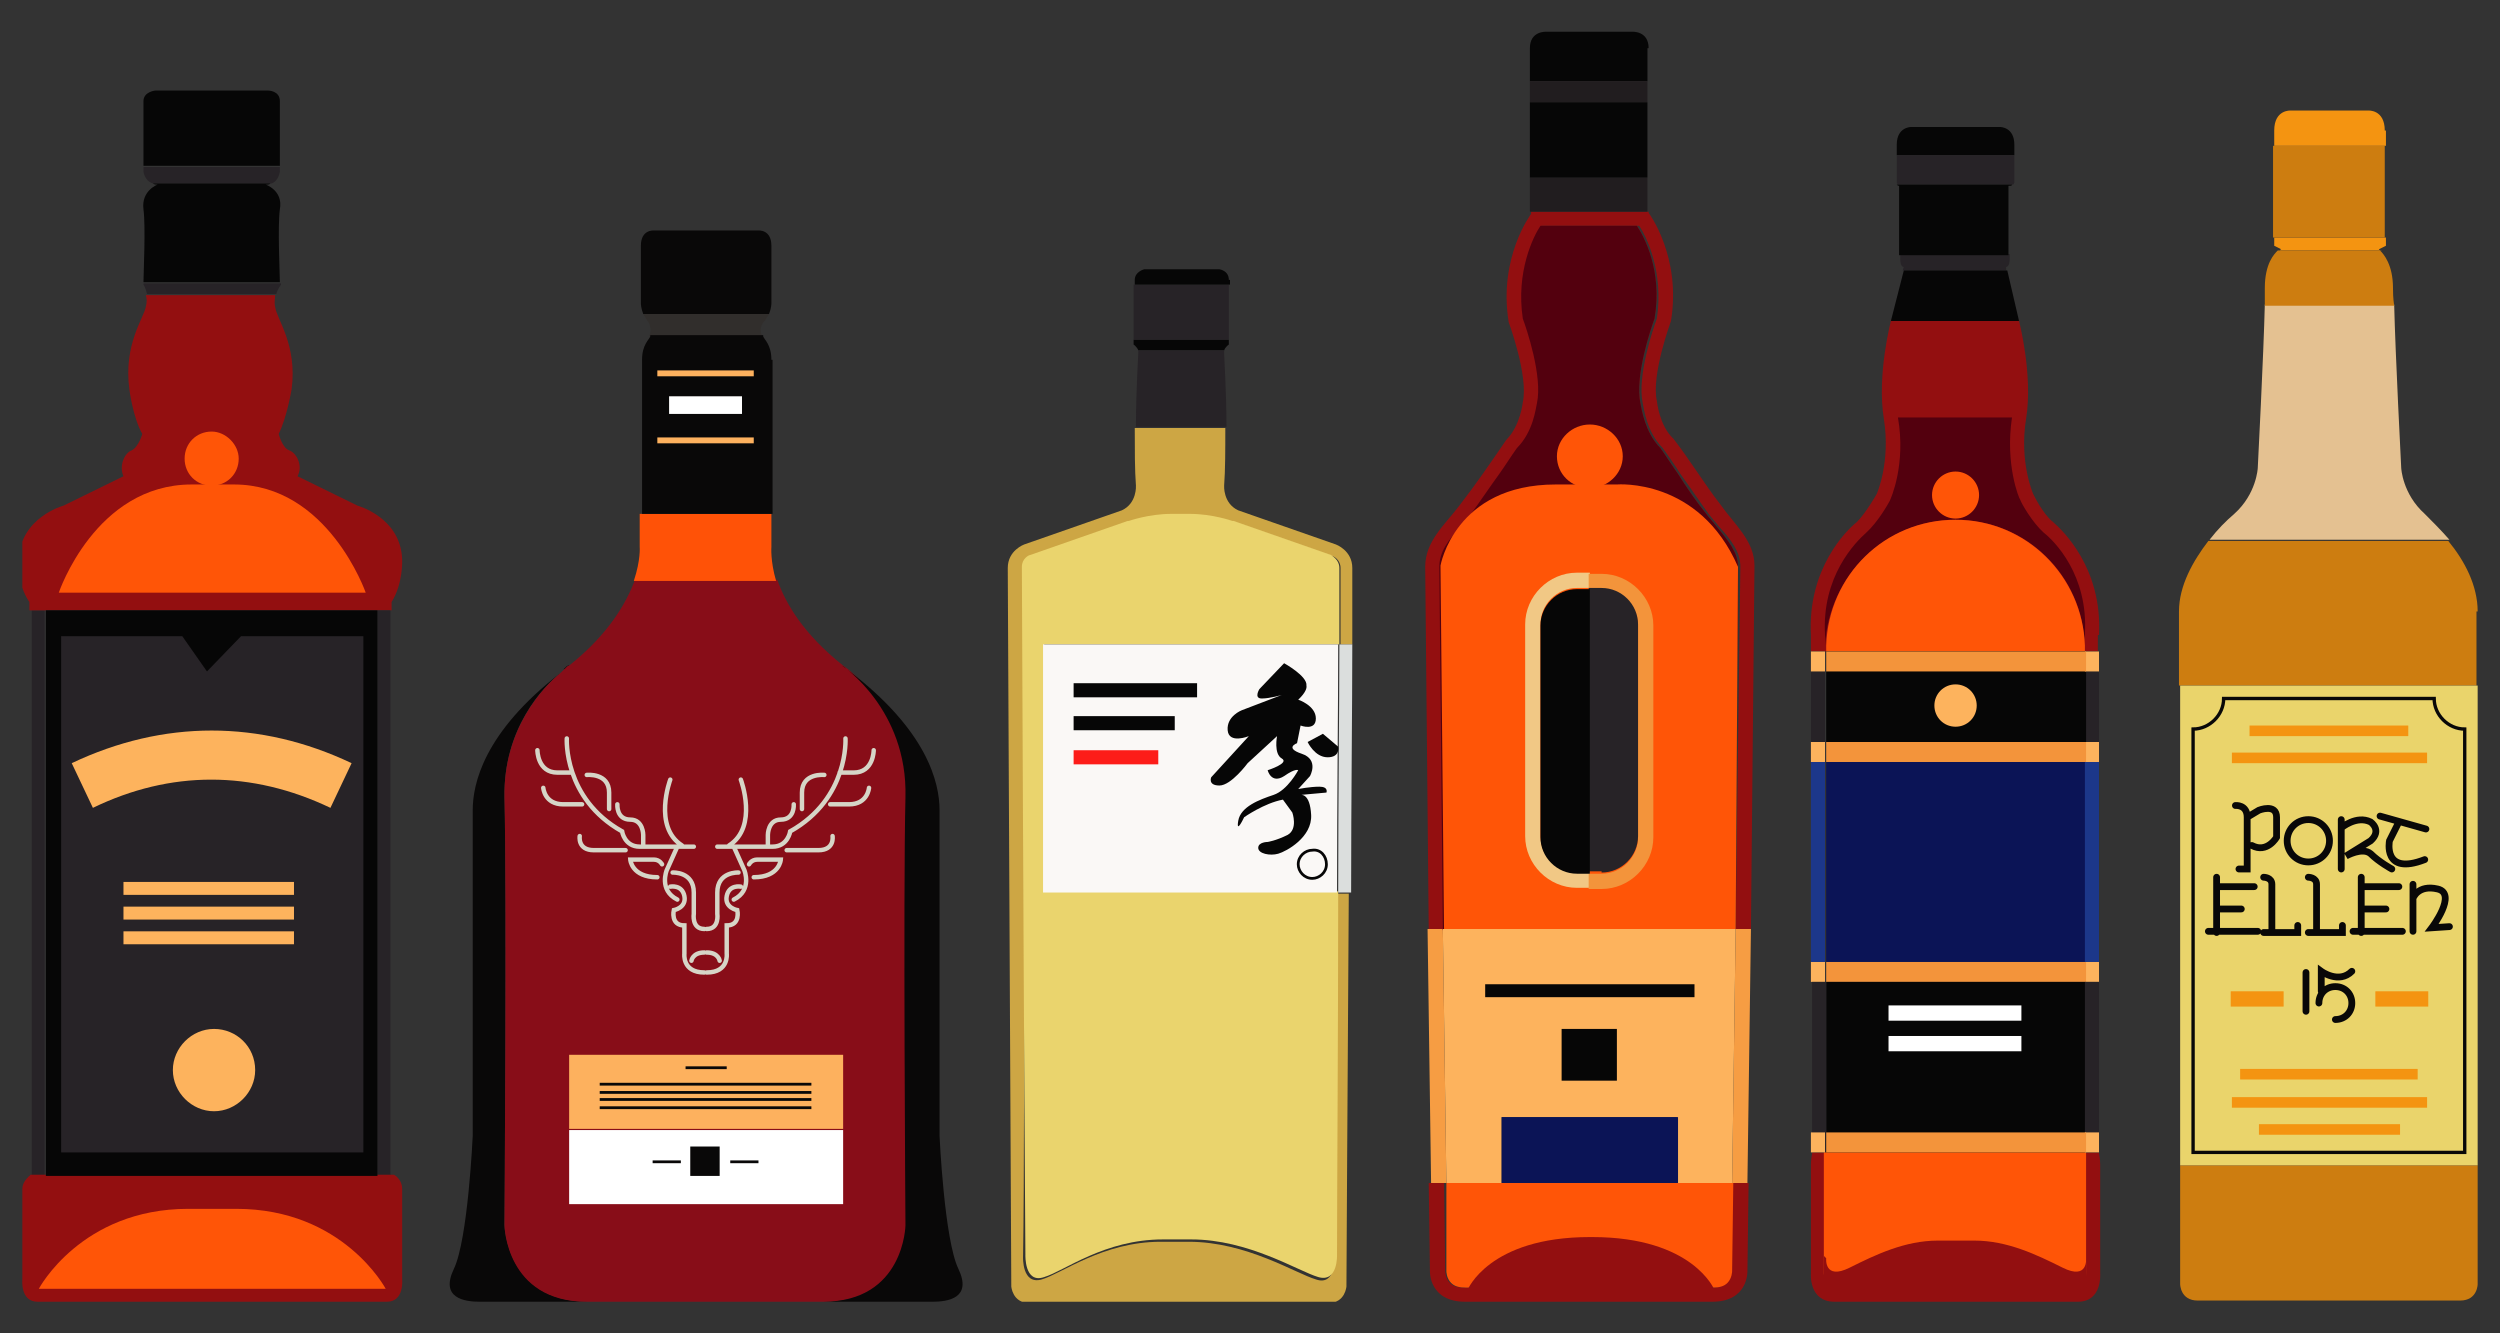
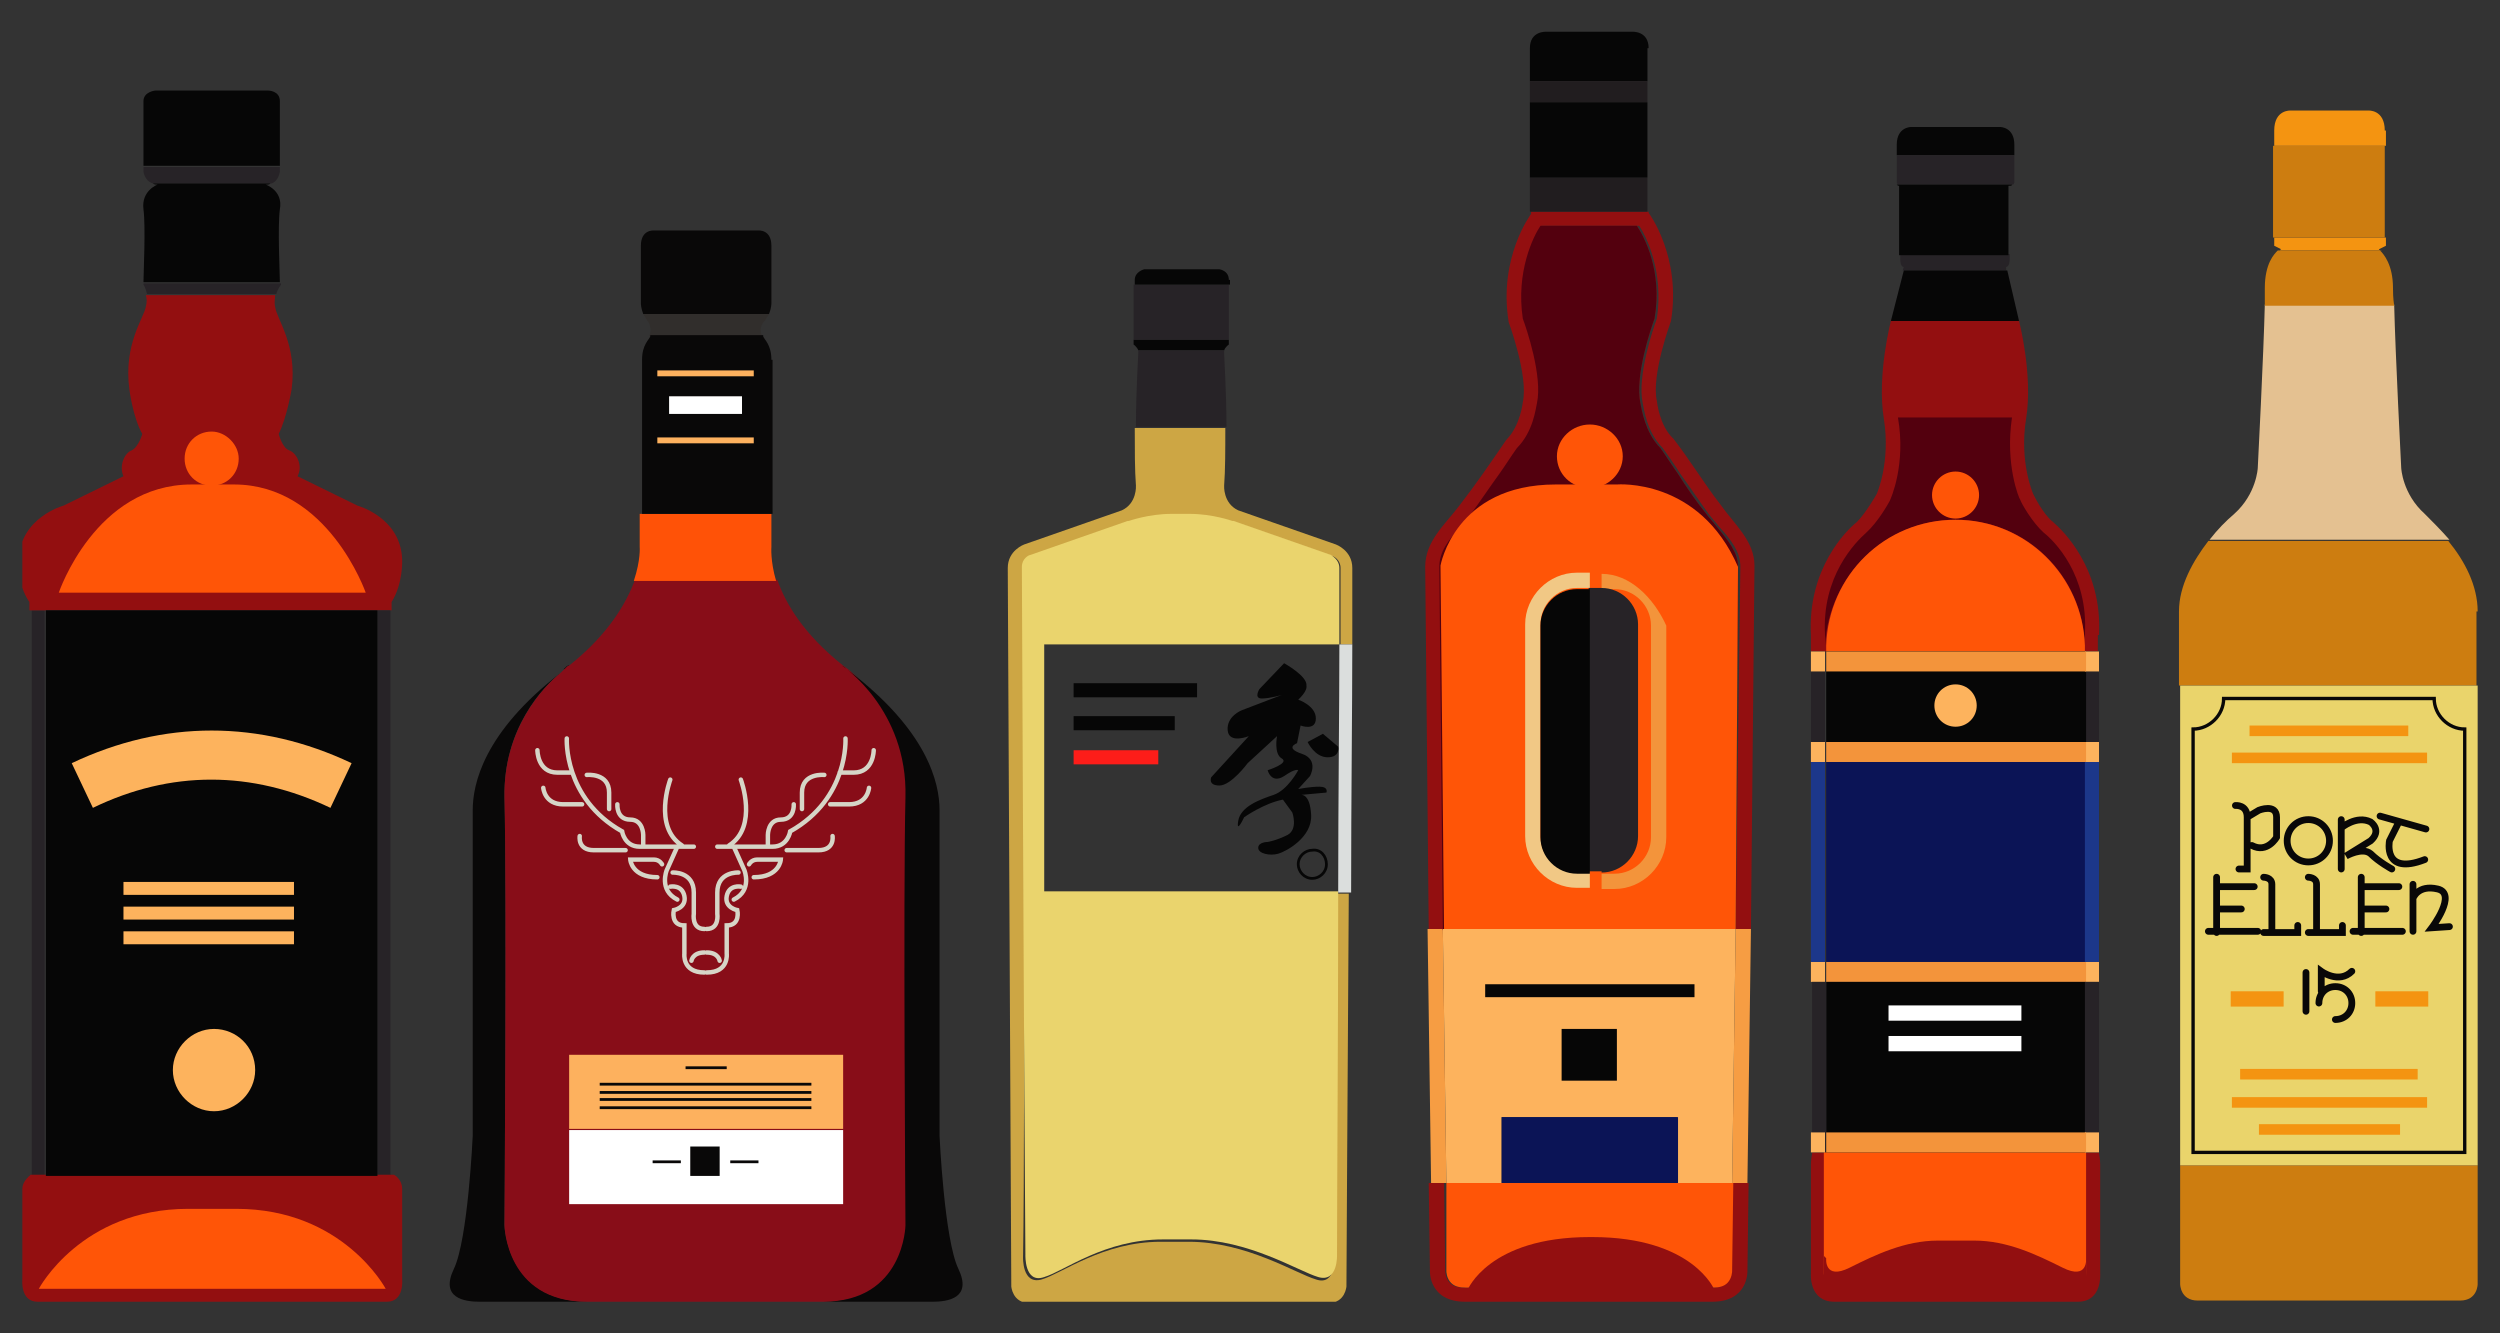
<svg xmlns="http://www.w3.org/2000/svg" xmlns:xlink="http://www.w3.org/1999/xlink" version="1.1" id="Layer_1" x="0px" y="0px" viewBox="0 0 212.6 113.4" style="enable-background:new 0 0 212.6 113.4;" xml:space="preserve">
  <rect x="0" y="0" width="212.6" height="113.4" fill="#333333" stroke="none" />
  <style type="text/css">
	.st0{clip-path:url(#SVGID_00000044180059975881373120000009500142511696128957_);fill:#060606;}
	.st1{fill:#F69D43;}
	.st2{clip-path:url(#SVGID_00000147930624881550546800000013373174693851521947_);fill:#930F10;}
	.st3{clip-path:url(#SVGID_00000013157035042208705050000013486923196790804618_);fill:#930F10;}
	.st4{clip-path:url(#SVGID_00000013157035042208705050000013486923196790804618_);fill:#53000E;}
	.st5{clip-path:url(#SVGID_00000013157035042208705050000013486923196790804618_);fill:#FF5507;}
	.st6{fill:#FDB35D;}
	.st7{fill:#0B1456;}
	.st8{fill:#060606;}
	.st9{clip-path:url(#SVGID_00000097501194964684095370000012482138017539942290_);fill:#930F10;}
	.st10{clip-path:url(#SVGID_00000097501194964684095370000012482138017539942290_);fill:#FF5507;}
	.st11{fill:#211D1F;}
	.st12{clip-path:url(#SVGID_00000165202156736105142900000000982429977023795379_);fill:#F1C885;}
	.st13{clip-path:url(#SVGID_00000165202156736105142900000000982429977023795379_);fill:#F3943B;}
	.st14{clip-path:url(#SVGID_00000165202156736105142900000000982429977023795379_);fill:#272327;}
	.st15{clip-path:url(#SVGID_00000165202156736105142900000000982429977023795379_);fill:#060606;}
	.st16{fill:#272327;}
	.st17{clip-path:url(#SVGID_00000034054294423489082900000006697897526604119424_);fill:#060606;}
	.st18{clip-path:url(#SVGID_00000034054294423489082900000006697897526604119424_);fill:#272327;}
	.st19{clip-path:url(#SVGID_00000034054294423489082900000006697897526604119424_);fill:#CDA644;}
	.st20{clip-path:url(#SVGID_00000034054294423489082900000006697897526604119424_);fill:#EAD46D;}
	.st21{clip-path:url(#SVGID_00000034054294423489082900000006697897526604119424_);fill:#DBDEDD;}
	.st22{clip-path:url(#SVGID_00000034054294423489082900000006697897526604119424_);fill:#FAF8F6;}
	.st23{fill:#FD1D19;}
	.st24{clip-path:url(#SVGID_00000162347851462526141540000005761578997869981344_);fill:#060606;}
	
		.st25{clip-path:url(#SVGID_00000162347851462526141540000005761578997869981344_);fill:none;stroke:#060606;stroke-width:0.236;stroke-miterlimit:10;}
	.st26{clip-path:url(#SVGID_00000162347851462526141540000005761578997869981344_);fill:#272327;}
	.st27{clip-path:url(#SVGID_00000162347851462526141540000005761578997869981344_);fill:#930F10;}
	.st28{clip-path:url(#SVGID_00000140729855076044600660000015657236557884694930_);fill:#FDB35D;}
	.st29{clip-path:url(#SVGID_00000116952342791900830820000009200409223623941032_);fill:#FDB35D;}
	.st30{clip-path:url(#SVGID_00000116952342791900830820000009200409223623941032_);fill:#FF5507;}
	.st31{clip-path:url(#SVGID_00000116952342791900830820000009200409223623941032_);fill:#272327;}
	.st32{clip-path:url(#SVGID_00000116952342791900830820000009200409223623941032_);fill:#930F10;}
	.st33{clip-path:url(#SVGID_00000119799195352476476610000013069866289175889599_);fill:#060606;}
	.st34{clip-path:url(#SVGID_00000119799195352476476610000013069866289175889599_);fill:#272327;}
	.st35{clip-path:url(#SVGID_00000119799195352476476610000013069866289175889599_);fill:#53000E;}
	.st36{clip-path:url(#SVGID_00000119799195352476476610000013069866289175889599_);fill:#FF5507;}
	.st37{fill:#F3943B;}
	.st38{fill:#1C378A;}
	.st39{clip-path:url(#SVGID_00000118386879609228437130000017736394629553406342_);fill:#930F10;}
	.st40{clip-path:url(#SVGID_00000118386879609228437130000017736394629553406342_);fill:#FF5507;}
	.st41{clip-path:url(#SVGID_00000118386879609228437130000017736394629553406342_);fill:#FDB35D;}
	.st42{fill:#FFFFFF;}
	.st43{clip-path:url(#SVGID_00000046339990043318934380000013624050182074994843_);fill:#090808;}
	
		.st44{clip-path:url(#SVGID_00000046339990043318934380000013624050182074994843_);fill:none;stroke:#090808;stroke-width:0.237;stroke-miterlimit:10;}
	.st45{clip-path:url(#SVGID_00000046339990043318934380000013624050182074994843_);fill:#880D18;}
	.st46{clip-path:url(#SVGID_00000046339990043318934380000013624050182074994843_);fill:#312E2C;}
	.st47{clip-path:url(#SVGID_00000046339990043318934380000013624050182074994843_);fill:#FF5207;}
	.st48{fill:#FDB15E;}
	.st49{fill:#090808;}
	.st50{fill:none;stroke:#090808;stroke-width:0.237;stroke-miterlimit:10;}
	
		.st51{clip-path:url(#SVGID_00000098905305204655754300000014989874543963983540_);fill:none;stroke:#D6D5C7;stroke-width:0.379;stroke-linecap:round;stroke-miterlimit:10;}
	.st52{clip-path:url(#SVGID_00000098905305204655754300000014989874543963983540_);fill:#F49411;}
	.st53{fill:#CD7D10;}
	.st54{clip-path:url(#SVGID_00000121982441954475981340000010183230011342197390_);fill:#F49411;}
	.st55{clip-path:url(#SVGID_00000121982441954475981340000010183230011342197390_);fill:#CD7D10;}
	.st56{fill:#EAD46B;}
	.st57{clip-path:url(#SVGID_00000161614607612599405150000005514096461000023945_);fill:#E4C191;}
	.st58{clip-path:url(#SVGID_00000161614607612599405150000005514096461000023945_);fill:#CD7D10;}
	
		.st59{clip-path:url(#SVGID_00000161614607612599405150000005514096461000023945_);fill:none;stroke:#090808;stroke-width:0.286;stroke-miterlimit:10;}
	.st60{fill:#F49411;}
	
		.st61{clip-path:url(#SVGID_00000101066156846264218310000002427568487558160043_);fill:none;stroke:#090808;stroke-width:0.578;stroke-linecap:round;stroke-miterlimit:10;}
</style>
  <g>
    <g>
      <defs>
        <rect id="SVGID_1_" x="1.9" y="2.7" width="208.9" height="108" />
      </defs>
      <clipPath id="SVGID_00000049180562618637031610000015314418620164717217_">
        <use xlink:href="#SVGID_1_" style="overflow:visible;" />
      </clipPath>
      <path style="clip-path:url(#SVGID_00000049180562618637031610000015314418620164717217_);fill:#060606;" d="M140.2,4.1    c0-1.5-1.4-1.4-1.4-1.4h-2.4h-1.3h-3.6c0,0-1.4-0.1-1.4,1.4v2.8h10V4.1z" />
    </g>
    <polygon class="st1" points="147.3,100.6 148.6,100.6 148.9,79 147.6,79  " />
    <g>
      <defs>
        <rect id="SVGID_00000092418726594750277910000006732746335630708111_" x="1.9" y="2.7" width="208.9" height="108" />
      </defs>
      <clipPath id="SVGID_00000155123694313949180570000013207182506043207601_">
        <use xlink:href="#SVGID_00000092418726594750277910000006732746335630708111_" style="overflow:visible;" />
      </clipPath>
      <path style="clip-path:url(#SVGID_00000155123694313949180570000013207182506043207601_);fill:#930F10;" d="M122.5,48.2    c0-1.2,0.8-2.2,1.8-3.4c0.3-0.4,0.6-0.7,0.9-1.1c0.9-1.1,1.7-2.3,2.4-3.4c0.5-0.7,1-1.5,1.5-2.2c1.3-1.3,1.6-3.3,1.7-3.8    c0.5-2.3-0.9-6.4-1.2-7.2c-0.7-4.1,0.9-7,1.5-7.9h8.3c0.6,0.9,2.1,3.9,1.5,7.9c-0.3,0.8-1.7,4.9-1.2,7.2c0.1,0.4,0.3,2.4,1.7,3.8    c0.5,0.7,1,1.4,1.5,2.2c0.8,1.1,1.6,2.3,2.4,3.4c0.3,0.4,0.6,0.7,0.9,1.1c1,1.1,1.8,2.1,1.8,3.4L147.6,79h1.3l0.3-30.9    c0-2.1-1.7-3.5-2.9-5.2c-1.4-1.8-2.6-3.8-4-5.6c-1.2-1.1-1.4-3.2-1.4-3.2c-0.5-2.2,1.2-6.8,1.2-6.8c0.9-5.5-1.9-9.2-1.9-9.2V18    h-10v0.2c0,0-2.8,3.7-1.9,9.2c0,0,1.7,4.6,1.2,6.8c0,0-0.2,2-1.4,3.2c-1.3,1.9-2.6,3.8-4,5.6c-1.2,1.6-2.9,3-2.9,5.2l0.3,30.9h1.3    L122.5,48.2z" />
    </g>
    <polygon class="st1" points="122.7,79 121.4,79 121.7,100.6 123,100.6  " />
    <g>
      <defs>
        <rect id="SVGID_00000026156289756226180120000005111266224611898268_" x="1.9" y="2.7" width="208.9" height="108" />
      </defs>
      <clipPath id="SVGID_00000028285065352899453110000006056994725138394771_">
        <use xlink:href="#SVGID_00000026156289756226180120000005111266224611898268_" style="overflow:visible;" />
      </clipPath>
      <path style="clip-path:url(#SVGID_00000028285065352899453110000006056994725138394771_);fill:#930F10;" d="M147.3,100.6l-0.1,7.5    c0,0,0,0.7-0.4,1c-0.3,0.3-0.7,0.4-1.3,0.4h-20.9c-0.6,0-1-0.1-1.3-0.4c-0.4-0.4-0.4-1-0.4-1l-0.1-7.5h-1.3l0.1,7.5    c0,0-0.1,2.6,3,2.6h2.1h16.8h2.1c3.1,0,3-2.6,3-2.6l0.1-7.5H147.3z" />
      <path style="clip-path:url(#SVGID_00000028285065352899453110000006056994725138394771_);fill:#930F10;" d="M147.8,48.2    c0-1.2-0.8-2.2-1.8-3.4c-0.3-0.4-0.6-0.7-0.9-1.1c-0.9-1.1-1.7-2.3-2.4-3.4c-0.5-0.7-1-1.5-1.5-2.2c-1.3-1.3-1.6-3.3-1.7-3.8    c-0.5-2.3,0.9-6.4,1.2-7.2c0.7-4.1-0.9-7-1.5-7.9H131c-0.6,0.9-2.1,3.9-1.5,7.9c0.3,0.8,1.7,4.9,1.2,7.2c-0.1,0.4-0.3,2.4-1.7,3.8    c-0.5,0.7-1,1.5-1.5,2.2c-0.8,1.1-1.6,2.3-2.4,3.4c-0.3,0.4-0.6,0.7-0.9,1.1c-1,1.1-1.8,2.1-1.8,3.4l0.3,30.9h24.8L147.8,48.2z" />
      <path style="clip-path:url(#SVGID_00000028285065352899453110000006056994725138394771_);fill:#53000E;" d="M147.8,48.2    c0-1.2-0.8-2.2-1.8-3.4c-0.3-0.4-0.6-0.7-0.9-1.1c-0.9-1.1-1.7-2.3-2.4-3.4c-0.5-0.7-1-1.5-1.5-2.2c-1.3-1.3-1.6-3.3-1.7-3.8    c-0.5-2.3,0.9-6.4,1.2-7.2c0.7-4.1-0.9-7-1.5-7.9H131c-0.6,0.9-2.1,3.9-1.5,7.9c0.3,0.8,1.7,4.9,1.2,7.2c-0.1,0.4-0.3,2.4-1.7,3.8    c-0.5,0.7-1,1.5-1.5,2.2c-0.8,1.1-1.6,2.3-2.4,3.4c-0.3,0.4-0.6,0.7-0.9,1.1c-1,1.1-1.8,2.1-1.8,3.4l0.3,30.9h24.8L147.8,48.2z" />
      <path style="clip-path:url(#SVGID_00000028285065352899453110000006056994725138394771_);fill:#FF5507;" d="M147.8,48.2L147.6,79    h-24.8l-0.3-30.9c0,0,1.2-6.9,9.8-6.9h5.2C137.5,41.2,144.5,40.6,147.8,48.2" />
      <path style="clip-path:url(#SVGID_00000028285065352899453110000006056994725138394771_);fill:#FF5507;" d="M123,108.1    c0,0,0,0.6,0.4,1c0.3,0.3,0.7,0.4,1.3,0.4h20.9c0.6,0,1-0.1,1.3-0.4c0.4-0.4,0.4-1,0.4-1l0.1-7.5H123L123,108.1z" />
    </g>
    <polygon class="st6" points="147.6,79 122.7,79 123,100.6 127.7,100.6 127.7,95 142.6,95 142.6,100.6 147.3,100.6  " />
    <rect x="127.7" y="95" class="st7" width="15" height="5.6" />
    <rect x="126.3" y="83.7" class="st8" width="17.8" height="1.1" />
    <rect x="132.8" y="87.5" class="st8" width="4.7" height="4.4" />
    <g>
      <defs>
        <rect id="SVGID_00000063632947488040663980000015822472477809974687_" x="1.9" y="2.7" width="208.9" height="108" />
      </defs>
      <clipPath id="SVGID_00000166664449503138538980000005660174619174658437_">
        <use xlink:href="#SVGID_00000063632947488040663980000015822472477809974687_" style="overflow:visible;" />
      </clipPath>
      <path style="clip-path:url(#SVGID_00000166664449503138538980000005660174619174658437_);fill:#930F10;" d="M145.8,109.7    c0,0-1.8-4.5-10.4-4.5h-0.2c-8.6,0-10.4,4.5-10.4,4.5H145.8z" />
      <path style="clip-path:url(#SVGID_00000166664449503138538980000005660174619174658437_);fill:#FF5507;" d="M138,38.8    c0,1.5-1.3,2.7-2.8,2.7c-1.6,0-2.8-1.2-2.8-2.7c0-1.5,1.3-2.7,2.8-2.7C136.7,36.1,138,37.3,138,38.8" />
    </g>
    <rect x="130.1" y="6.9" class="st11" width="10" height="1.8" />
    <rect x="130.1" y="15.1" class="st11" width="10" height="2.9" />
    <rect x="130.1" y="8.7" class="st8" width="10" height="6.4" />
    <g>
      <defs>
        <rect id="SVGID_00000037677812504284145190000009183694344890255755_" x="1.9" y="2.7" width="208.9" height="108" />
      </defs>
      <clipPath id="SVGID_00000076572820436554011750000007080491660283165092_">
        <use xlink:href="#SVGID_00000037677812504284145190000009183694344890255755_" style="overflow:visible;" />
      </clipPath>
      <path style="clip-path:url(#SVGID_00000076572820436554011750000007080491660283165092_);fill:#F1C885;" d="M134.1,74.2    c-1.7,0-3.1-1.4-3.1-3.1v-18c0-1.7,1.4-3.1,3.1-3.1h1.1v-1.3h-1.1c-2.4,0-4.4,2-4.4,4.4v18c0,2.4,2,4.4,4.4,4.4h1.1v-1.3H134.1z" />
-       <path style="clip-path:url(#SVGID_00000076572820436554011750000007080491660283165092_);fill:#F3943B;" d="M136.2,48.8h-1.1v1.3    h1.1c1.7,0,3.1,1.4,3.1,3.1v18c0,1.7-1.4,3.1-3.1,3.1h-1.1v1.3h1.1c2.4,0,4.4-2,4.4-4.4v-18C140.6,50.8,138.6,48.8,136.2,48.8" />
+       <path style="clip-path:url(#SVGID_00000076572820436554011750000007080491660283165092_);fill:#F3943B;" d="M136.2,48.8v1.3    h1.1c1.7,0,3.1,1.4,3.1,3.1v18c0,1.7-1.4,3.1-3.1,3.1h-1.1v1.3h1.1c2.4,0,4.4-2,4.4-4.4v-18C140.6,50.8,138.6,48.8,136.2,48.8" />
      <path style="clip-path:url(#SVGID_00000076572820436554011750000007080491660283165092_);fill:#272327;" d="M136.2,74.2    c1.7,0,3.1-1.4,3.1-3.1v-18c0-1.7-1.4-3.1-3.1-3.1h-1.1v24.1H136.2z" />
      <path style="clip-path:url(#SVGID_00000076572820436554011750000007080491660283165092_);fill:#060606;" d="M131,53.2v18    c0,1.7,1.4,3.1,3.1,3.1h1.1V50.1h-1.1C132.4,50.1,131,51.5,131,53.2" />
    </g>
    <rect x="96.4" y="24.2" class="st16" width="8.1" height="4.7" />
    <g>
      <defs>
        <rect id="SVGID_00000098221996094716309090000014782886569766442917_" x="1.9" y="2.7" width="208.9" height="108" />
      </defs>
      <clipPath id="SVGID_00000062913877971326997540000006280700320268585641_">
        <use xlink:href="#SVGID_00000098221996094716309090000014782886569766442917_" style="overflow:visible;" />
      </clipPath>
      <path style="clip-path:url(#SVGID_00000062913877971326997540000006280700320268585641_);fill:#060606;" d="M104.5,23.8    c0-0.8-0.8-0.9-0.8-0.9h-2.5h-1.4h-2.5c0,0-0.8,0.2-0.8,0.9v0.4h8.1V23.8z" />
      <path style="clip-path:url(#SVGID_00000062913877971326997540000006280700320268585641_);fill:#060606;" d="M104.5,29.3v-0.4h-8.1    v0.4c0,0,0.3,0.2,0.4,0.5h7.3C104.2,29.5,104.5,29.3,104.5,29.3" />
      <path style="clip-path:url(#SVGID_00000062913877971326997540000006280700320268585641_);fill:#272327;" d="M104.1,30    c0-0.1,0-0.1,0-0.2h-7.3c0,0.1,0,0.1,0,0.2c0,0.3-0.2,3.2-0.2,6.3h7.7C104.3,33.3,104.1,30.4,104.1,30" />
      <path style="clip-path:url(#SVGID_00000062913877971326997540000006280700320268585641_);fill:#CDA644;" d="M115,54.8    c0-3.8,0-6.2,0-6.5c0-1.5-1.4-2-1.4-2l-8.3-2.9c-1.3-0.6-1.2-2.1-1.2-2.1c0.1-1.3,0.1-3.1,0.1-4.9h-7.7c0,1.8,0,3.6,0.1,4.9    c0,0,0.1,1.5-1.2,2.1l-8.3,2.9c0,0-1.4,0.5-1.4,2c0,1.5,0.3,61.1,0.3,61.1s0.1,1.4,1.5,1.4h12.6h-0.5h13.4c1.4,0,1.5-1.4,1.5-1.4    s0.1-18.3,0.2-33.4h-1.1c-0.1,11.4-0.1,25.8-0.1,30.9c0,0,0.1,2.5-1.6,1.9c-1.7-0.5-5.9-3.2-10.8-3.2h-2.4    c-4.9,0-8.4,2.7-10.1,3.2c-1.7,0.5-1.6-1.9-1.6-1.9C87.2,95.7,87,49.6,87,48.3c0-0.7,0.6-1,0.7-1l8.3-2.9l0.1,0    c0,0,1.7-0.6,3.6-0.6h1.6c1.9,0,3.6,0.6,3.6,0.6l0.1,0l8.3,2.9c0.1,0,0.7,0.3,0.7,1c0,0.3,0,2.8,0,6.5H115z" />
      <path style="clip-path:url(#SVGID_00000062913877971326997540000006280700320268585641_);fill:#EAD46D;" d="M113.2,47.2l-8.3-2.9    l-0.1,0c0,0-1.7-0.6-3.6-0.6h-1.6c-1.9,0-3.6,0.6-3.6,0.6l-0.1,0l-8.3,2.9c-0.1,0-0.7,0.3-0.7,1c0,1.3,0.2,47.4,0.3,58.5    c0,0-0.1,2.5,1.6,1.9c1.7-0.5,5.1-3.2,10.1-3.2h2.4c4.9,0,9.1,2.7,10.8,3.2s1.6-1.9,1.6-1.9c0-5.1,0.1-19.5,0.1-30.9h-25V54.8    h25.1c0-3.8,0-6.2,0-6.5C113.9,47.6,113.3,47.3,113.2,47.2" />
      <path style="clip-path:url(#SVGID_00000062913877971326997540000006280700320268585641_);fill:#DBDEDD;" d="M113.9,54.8    c0,5.3-0.1,13.1-0.1,21.1h1.1c0-8,0.1-15.8,0.1-21.1H113.9z" />
-       <path style="clip-path:url(#SVGID_00000062913877971326997540000006280700320268585641_);fill:#FAF8F6;" d="M88.7,75.9h25    c0-8,0.1-15.8,0.1-21.1H88.7V75.9z" />
    </g>
    <rect x="91.3" y="58.1" class="st8" width="10.5" height="1.2" />
    <rect x="91.3" y="60.9" class="st8" width="8.6" height="1.2" />
    <rect x="91.3" y="63.8" class="st23" width="7.2" height="1.2" />
    <g>
      <defs>
        <rect id="SVGID_00000067941726482916712040000012659678949527660698_" x="1.9" y="2.7" width="208.9" height="108" />
      </defs>
      <clipPath id="SVGID_00000159457417587607614470000013719819211797889947_">
        <use xlink:href="#SVGID_00000067941726482916712040000012659678949527660698_" style="overflow:visible;" />
      </clipPath>
      <path style="clip-path:url(#SVGID_00000159457417587607614470000013719819211797889947_);fill:#060606;" d="M109.2,56.4l-2.1,2.2    c0,0-0.5,0.8,0.2,0.8c0.7,0,1.7-0.3,1.7-0.3l-3.4,1.3c0,0-1.3,0.5-1.2,1.7c0.1,1.2,1.8,0.5,1.8,0.5l-3.2,3.5c0,0-0.3,0.7,0.7,0.7    c1,0,2.4-1.9,2.4-1.9l2.5-2.3c0,0-0.3,1.5,0.4,1.9c0.7,0.4-1.2,1-1.2,1s0.3,1.2,1.4,0.5c1-0.7,1.2-0.5,1.2-0.5s-0.9,1.7-2.1,2.1    c-1.2,0.4-2.8,1-3,2.2c-0.2,1.2,0.5-0.3,0.5-0.3s1.7-1.2,3.3-1.5l0.8,1.1c0,0,0.5,1.4-0.4,1.9c-1,0.5-1.7,0.6-1.7,0.6    s-0.8,0-0.8,0.5c0,0.5,1,0.7,1.7,0.5c0.7-0.2,2.9-1.4,2.8-3.3c-0.1-1.9-0.9-1.7-0.9-1.7l2.2-0.2c0,0,0.2-0.5-0.6-0.5    c-0.8,0-1.8,0.2-1.8,0.2l1-1.1c0,0,0.8-1.4-0.7-1.9c-1.5-0.5-0.4-0.9-0.4-0.9l0.3-1.5c0,0,1.3,0.5,1.3-0.6c0-1.1-1.5-1.6-1.5-1.6    s0.8-0.7,0.7-1.2C111.2,57.5,109.2,56.4,109.2,56.4" />
      <path style="clip-path:url(#SVGID_00000159457417587607614470000013719819211797889947_);fill:#060606;" d="M111.2,63.1    c0,0,0.6,1.3,1.7,1.3c1.1,0,0.9-0.9,0.9-0.9l-1.3-1.1L111.2,63.1z" />
      <path style="clip-path:url(#SVGID_00000159457417587607614470000013719819211797889947_);fill:none;stroke:#060606;stroke-width:0.236;stroke-miterlimit:10;" d="    M112.8,73.5c0,0.7-0.6,1.2-1.2,1.2c-0.7,0-1.2-0.6-1.2-1.2c0-0.7,0.6-1.2,1.2-1.2C112.3,72.2,112.8,72.8,112.8,73.5z" />
      <path style="clip-path:url(#SVGID_00000159457417587607614470000013719819211797889947_);fill:#272327;" d="M23.8,14.6v-0.4H12.2    v0.4c0,0,0.1,0.8,0.8,1h10.1C23.7,15.4,23.8,14.6,23.8,14.6" />
      <path style="clip-path:url(#SVGID_00000159457417587607614470000013719819211797889947_);fill:#060606;" d="M23.8,8.6    c0-0.9-1-0.9-1-0.9h-3h-3.6h-3c0,0-1,0.1-1,0.9v5.5h11.6V8.6z" />
      <path style="clip-path:url(#SVGID_00000159457417587607614470000013719819211797889947_);fill:#060606;" d="M23.8,17.8    c0.3-1.6-1.2-2.1-1.2-2.1c0.2,0,0.3,0,0.4-0.1H13c0.1,0.1,0.3,0.1,0.4,0.1c0,0-1.4,0.5-1.2,2.1c0.2,1.5,0,5.5,0,6.2h11.6    C23.8,23.3,23.6,19.3,23.8,17.8" />
      <path style="clip-path:url(#SVGID_00000159457417587607614470000013719819211797889947_);fill:#272327;" d="M23.9,24.2    c0,0,0-0.1,0-0.1H12.2c0,0.1,0,0.1,0,0.1s0.2,0.3,0.3,0.8h11C23.6,24.6,23.9,24.2,23.9,24.2" />
      <path style="clip-path:url(#SVGID_00000159457417587607614470000013719819211797889947_);fill:#272327;" d="M3.9,51.9H2.7v48    c0,0-0.1,0-0.2,0.1h1.3V51.9z" />
      <path style="clip-path:url(#SVGID_00000159457417587607614470000013719819211797889947_);fill:#930F10;" d="M32.1,51.9h1.2v-0.7    c1-1.6,0.9-3.6,0.9-3.6c-0.1-3.6-3.8-4.6-3.8-4.6l-5.1-2.5c0.5-0.9-0.1-2-0.7-2.2c-0.6-0.2-0.9-1.4-0.9-1.4    c0.7-1.4,1.1-3.8,1.1-3.8c0.5-3.8-1.3-6-1.4-7c-0.1-0.4,0-0.7,0-1h-11c0.1,0.3,0.1,0.6,0,1c-0.2,1-1.9,3.2-1.4,7    c0,0,0.3,2.4,1.1,3.8c0,0-0.3,1.1-0.9,1.4c-0.6,0.2-1.1,1.3-0.7,2.2l-5.1,2.5c0,0-3.7,1-3.8,4.6c0,0-0.2,2,0.9,3.6v0.7h1.2H32.1z" />
      <path style="clip-path:url(#SVGID_00000159457417587607614470000013719819211797889947_);fill:#272327;" d="M33.3,51.9h-1.2v48.1    h1.3c-0.1-0.1-0.2-0.1-0.2-0.1V51.9z" />
      <path style="clip-path:url(#SVGID_00000159457417587607614470000013719819211797889947_);fill:#930F10;" d="M3.9,99.9H2.6    c-0.2,0.2-0.7,0.6-0.7,1.2v7.7c0,0-0.2,1.9,1.3,1.9h9.5h10.7h9.5c1.5,0,1.3-1.9,1.3-1.9v-7.7c0-0.7-0.5-1.1-0.7-1.2h-1.3H3.9z" />
    </g>
    <rect x="3.9" y="51.9" class="st8" width="28.2" height="48.1" />
-     <polygon class="st16" points="20.5,54.1 20.5,54.1 17.6,57.1 15.5,54.1 5.2,54.1 5.2,98 30.9,98 30.9,54.1  " />
    <g>
      <defs>
        <rect id="SVGID_00000156567196359307563650000010244866171575096963_" x="1.9" y="2.7" width="208.9" height="108" />
      </defs>
      <clipPath id="SVGID_00000076584959694802906550000005465558788257771694_">
        <use xlink:href="#SVGID_00000156567196359307563650000010244866171575096963_" style="overflow:visible;" />
      </clipPath>
      <path style="clip-path:url(#SVGID_00000076584959694802906550000005465558788257771694_);fill:#FDB35D;" d="M28.1,68.7    c-6.7-3.2-13.6-3.2-20.2,0c-0.6-1.3-1.2-2.5-1.8-3.8c7.8-3.7,16-3.7,23.8,0C29.3,66.2,28.7,67.4,28.1,68.7" />
    </g>
    <rect x="10.5" y="75" class="st6" width="14.5" height="1.1" />
    <rect x="10.5" y="77.1" class="st6" width="14.5" height="1.1" />
    <rect x="10.5" y="79.2" class="st6" width="14.5" height="1.1" />
    <g>
      <defs>
        <rect id="SVGID_00000150803637518650197650000015554667141757814668_" x="1.9" y="2.7" width="208.9" height="108" />
      </defs>
      <clipPath id="SVGID_00000169518494924076398330000003388389491781296279_">
        <use xlink:href="#SVGID_00000150803637518650197650000015554667141757814668_" style="overflow:visible;" />
      </clipPath>
      <path style="clip-path:url(#SVGID_00000169518494924076398330000003388389491781296279_);fill:#FDB35D;" d="M21.7,91    c0,1.9-1.6,3.5-3.5,3.5c-1.9,0-3.5-1.6-3.5-3.5c0-1.9,1.6-3.5,3.5-3.5C20.1,87.5,21.7,89,21.7,91" />
      <path style="clip-path:url(#SVGID_00000169518494924076398330000003388389491781296279_);fill:#FF5507;" d="M32.8,109.6    c0,0-3.6-6.8-12.7-6.8H16c-9.1,0-12.7,6.8-12.7,6.8H32.8z" />
      <path style="clip-path:url(#SVGID_00000169518494924076398330000003388389491781296279_);fill:#FF5507;" d="M31.1,50.4    c0,0-3.2-9.2-11.2-9.2h-3.6C8.1,41.2,5,50.4,5,50.4H31.1z" />
      <path style="clip-path:url(#SVGID_00000169518494924076398330000003388389491781296279_);fill:#FF5507;" d="M20.3,39    c0,1.3-1,2.3-2.3,2.3c-1.3,0-2.3-1-2.3-2.3c0-1.3,1-2.3,2.3-2.3C19.2,36.7,20.3,37.8,20.3,39" />
      <path style="clip-path:url(#SVGID_00000169518494924076398330000003388389491781296279_);fill:#272327;" d="M170.6,22.7    c0.3,0,0.3-0.6,0.3-0.6v-0.5h-9.3v0.5c0,0,0,0.6,0.3,0.6l-0.1,0.3h8.8L170.6,22.7z" />
      <path style="clip-path:url(#SVGID_00000169518494924076398330000003388389491781296279_);fill:#930F10;" d="M178.6,108.3v-0.9V99    c0-0.4-0.1-0.9-0.1-0.9V98h-24.4v0.1c0,0-0.1,0.5-0.1,0.9v8.4v0.9c0,0-0.2,2.4,2,2.4h1.7H175h1.7    C178.8,110.7,178.6,108.3,178.6,108.3" />
      <path style="clip-path:url(#SVGID_00000169518494924076398330000003388389491781296279_);fill:#FF5507;" d="M155.9,109.5    c-0.4,0-0.5-0.1-0.5-0.2c-0.2-0.2-0.3-0.8-0.3-1l0-10.4h22.3v10.3c0,0.3,0,0.8-0.3,1c0,0-0.1,0.2-0.5,0.2H155.9z" />
      <path style="clip-path:url(#SVGID_00000169518494924076398330000003388389491781296279_);fill:#930F10;" d="M178.5,54    c0.3-5.7-3.1-8.9-3.9-9.6c-0.9-0.7-1.7-2.4-1.7-2.4s-1.2-2.7-0.6-6.4c0.6-3.7-0.6-8.3-0.6-8.3l0-0.1h-10.9l0,0.1    c0,0-1.2,4.6-0.6,8.3c0.6,3.7-0.6,6.4-0.6,6.4s-0.9,1.6-1.7,2.4c-0.9,0.7-4.2,4-3.9,9.6v1.4h24.4V54z" />
    </g>
    <polygon class="st8" points="170.7,23 161.9,23 160.8,27.3 171.7,27.3  " />
    <g>
      <defs>
        <rect id="SVGID_00000049926234305247176940000015056076912031457159_" x="1.9" y="2.7" width="208.9" height="108" />
      </defs>
      <clipPath id="SVGID_00000147909563852636806060000010968282045899040950_">
        <use xlink:href="#SVGID_00000049926234305247176940000015056076912031457159_" style="overflow:visible;" />
      </clipPath>
      <path style="clip-path:url(#SVGID_00000147909563852636806060000010968282045899040950_);fill:#060606;" d="M171.3,12.3    c0-1.5-1.2-1.5-1.2-1.5h-3.4h-0.8h-3.4c0,0-1.2,0-1.2,1.5v0.9h10V12.3z" />
      <path style="clip-path:url(#SVGID_00000147909563852636806060000010968282045899040950_);fill:#272327;" d="M171.3,15.5v-2.3h-10    v2.3c0,0,0,0.1,0.1,0.2h9.8C171.3,15.6,171.3,15.5,171.3,15.5" />
      <path style="clip-path:url(#SVGID_00000147909563852636806060000010968282045899040950_);fill:#060606;" d="M170.9,15.8    c0.1,0,0.2,0,0.2-0.1h-9.8c0.1,0.1,0.1,0.1,0.2,0.1v5.9h9.3V15.8z" />
      <path style="clip-path:url(#SVGID_00000147909563852636806060000010968282045899040950_);fill:#53000E;" d="M166.3,44.2    c6,0,10.8,4.7,11,10.7l0-1c0.3-5-2.6-7.9-3.5-8.6c-1-0.9-1.9-2.5-2-2.8c-0.1-0.1-1.3-3-0.7-7h-9.7c0.7,4-0.6,6.9-0.7,7.1    c-0.1,0.2-1,1.8-2,2.7c-0.9,0.8-3.8,3.7-3.5,8.7v0.9C155.5,49,160.3,44.2,166.3,44.2" />
      <path style="clip-path:url(#SVGID_00000147909563852636806060000010968282045899040950_);fill:#FF5507;" d="M177.3,55.4v-0.5    c-0.2-5.9-5-10.7-11-10.7c-6,0-10.8,4.7-11,10.7v0.5H177.3z" />
    </g>
    <rect x="177.3" y="81.8" class="st6" width="1.2" height="1.7" />
    <rect x="155.3" y="81.8" class="st37" width="22.1" height="1.7" />
    <rect x="154" y="81.8" class="st6" width="1.2" height="1.7" />
    <rect x="155.3" y="83.5" class="st8" width="22.1" height="14.5" />
    <rect x="154.1" y="83.5" class="st16" width="1.2" height="14.5" />
    <rect x="177.3" y="83.5" class="st16" width="1.2" height="14.5" />
    <rect x="177.3" y="55.4" class="st16" width="1.2" height="7.7" />
    <rect x="155.3" y="55.4" class="st8" width="22.1" height="7.7" />
    <rect x="154" y="55.4" class="st16" width="1.2" height="7.7" />
    <rect x="154" y="63.1" class="st6" width="1.2" height="1.7" />
    <rect x="177.3" y="63.1" class="st6" width="1.2" height="1.7" />
    <rect x="155.3" y="63.1" class="st37" width="22.1" height="1.7" />
    <rect x="154" y="55.4" class="st6" width="1.2" height="1.7" />
    <rect x="177.3" y="55.4" class="st6" width="1.2" height="1.7" />
    <rect x="155.3" y="55.4" class="st37" width="22.1" height="1.7" />
    <rect x="154" y="96.3" class="st6" width="1.2" height="1.7" />
    <rect x="177.3" y="96.3" class="st6" width="1.2" height="1.7" />
    <rect x="155.3" y="96.3" class="st37" width="22.1" height="1.7" />
    <rect x="155.3" y="64.8" class="st7" width="22.1" height="17" />
    <rect x="177.3" y="64.8" class="st38" width="1.2" height="17" />
    <rect x="154" y="64.8" class="st38" width="1.2" height="17" />
    <g>
      <defs>
        <rect id="SVGID_00000127726833130673484360000005945440467434891426_" x="1.9" y="2.7" width="208.9" height="108" />
      </defs>
      <clipPath id="SVGID_00000007425373296222645700000013511683136792877977_">
        <use xlink:href="#SVGID_00000127726833130673484360000005945440467434891426_" style="overflow:visible;" />
      </clipPath>
      <path style="clip-path:url(#SVGID_00000007425373296222645700000013511683136792877977_);fill:#930F10;" d="M155.1,106.8v3.2h22.3    l0-3c0,0,0.2,1.9-2,0.8c-2.2-1.1-4.7-2.3-7.5-2.3h-3.1c-2.8,0-5.3,1.2-7.5,2.3c-2.2,1.1-2-0.8-2-0.8" />
      <path style="clip-path:url(#SVGID_00000007425373296222645700000013511683136792877977_);fill:#FF5507;" d="M168.3,42.1    c0,1.1-0.9,2-2,2s-2-0.9-2-2c0-1.1,0.9-2,2-2S168.3,41,168.3,42.1" />
      <path style="clip-path:url(#SVGID_00000007425373296222645700000013511683136792877977_);fill:#FDB35D;" d="M168.1,60    c0,1-0.8,1.8-1.8,1.8s-1.8-0.8-1.8-1.8c0-1,0.8-1.8,1.8-1.8S168.1,59,168.1,60" />
    </g>
    <rect x="160.6" y="85.5" class="st42" width="11.3" height="1.3" />
    <rect x="160.6" y="88.1" class="st42" width="11.3" height="1.3" />
    <g>
      <defs>
        <rect id="SVGID_00000032630751934243068630000004270479163301696936_" x="1.9" y="2.7" width="208.9" height="108" />
      </defs>
      <clipPath id="SVGID_00000111898716263237368330000008071042561028753036_">
        <use xlink:href="#SVGID_00000032630751934243068630000004270479163301696936_" style="overflow:visible;" />
      </clipPath>
      <path style="clip-path:url(#SVGID_00000111898716263237368330000008071042561028753036_);fill:#090808;" d="M42.9,104.2    c0,0,0.2-28.2,0-36.4c-0.1-5.9,3.3-9.4,4.8-10.6c-6.6,5.1-7.5,9.5-7.5,11.7v27.7c0,0-0.4,8.8-1.6,11.3c-1.2,2.5,0.9,2.8,2.2,2.8    H50C43.1,110.7,42.9,104.2,42.9,104.2" />
      <path style="clip-path:url(#SVGID_00000111898716263237368330000008071042561028753036_);fill:none;stroke:#090808;stroke-width:0.237;stroke-miterlimit:10;" d="    M48.4,56.7c-0.1,0-0.1,0.1-0.2,0.1C48.3,56.7,48.4,56.7,48.4,56.7L48.4,56.7z" />
      <path style="clip-path:url(#SVGID_00000111898716263237368330000008071042561028753036_);fill:#880D18;" d="M77.1,104.2    c0,0-0.2-28.2,0-36.4c0.2-7.5-5.4-11.2-5.4-11.2v0c-3.4-2.7-4.9-5.3-5.6-7.3H54c-0.7,1.9-2.2,4.6-5.6,7.3v0c0,0-0.1,0-0.2,0.1    c-0.1,0.1-0.1,0.1-0.2,0.2c-0.1,0.1-0.2,0.2-0.3,0.3c-1.5,1.2-4.9,4.8-4.8,10.6c0.2,8.2,0,36.4,0,36.4s0.1,6.5,7,6.5h1.6h17h1.6    C76.9,110.7,77.1,104.2,77.1,104.2" />
      <path style="clip-path:url(#SVGID_00000111898716263237368330000008071042561028753036_);fill:#090808;" d="M81.5,107.9    c-1.2-2.5-1.6-11.3-1.6-11.3V68.9c0-2.3-1-6.8-7.9-12c-0.1-0.1-0.2-0.2-0.4-0.3v0c0,0,5.6,3.7,5.4,11.2c-0.2,8.2,0,36.4,0,36.4    s-0.1,6.5-7,6.5h9.3C80.6,110.7,82.7,110.4,81.5,107.9" />
      <path style="clip-path:url(#SVGID_00000111898716263237368330000008071042561028753036_);fill:#312E2C;" d="M65.1,27.2    c0.1-0.2,0.2-0.3,0.3-0.5H54.7c0.1,0.2,0.2,0.3,0.3,0.5c0.5,0.6,0.3,1.2,0.2,1.4h9.6C64.7,28.3,64.5,27.8,65.1,27.2" />
      <path style="clip-path:url(#SVGID_00000111898716263237368330000008071042561028753036_);fill:#090808;" d="M65.6,25.8v-4.9    c0-1.4-1.1-1.3-1.1-1.3h-1.7h-5.5h-1.7c0,0-1.1-0.1-1.1,1.3v4.9c0,0,0,0.4,0.2,0.9h10.7C65.6,26.2,65.6,25.8,65.6,25.8" />
      <path style="clip-path:url(#SVGID_00000111898716263237368330000008071042561028753036_);fill:#FF5207;" d="M65.6,46.5v-2.8H54.4    v2.8c0,0,0.1,1.1-0.5,2.9h12.1C65.5,47.7,65.6,46.5,65.6,46.5" />
      <path style="clip-path:url(#SVGID_00000111898716263237368330000008071042561028753036_);fill:#090808;" d="M65.6,30.6    c0-1.3-0.6-1.7-0.7-2c0,0,0,0,0-0.1h-9.6c0,0,0,0,0,0.1c-0.1,0.3-0.7,0.7-0.7,2v13.1h11.1V30.6z" />
    </g>
    <rect x="48.4" y="89.7" class="st48" width="23.3" height="6.3" />
    <rect x="48.4" y="96.1" class="st42" width="23.3" height="6.3" />
    <rect x="58.7" y="97.5" class="st49" width="2.5" height="2.5" />
    <path class="st50" d="M58.3,90.8h3.5 M69,94.2H51 M51,93.5h18 M51,92.9h18 M51,92.2h18 M62.1,98.8h2.4 M55.5,98.8h2.4" />
    <rect x="56.9" y="33.7" class="st42" width="6.2" height="1.5" />
    <rect x="55.9" y="31.5" class="st48" width="8.2" height="0.5" />
    <rect x="55.9" y="37.2" class="st48" width="8.2" height="0.5" />
    <g>
      <defs>
        <rect id="SVGID_00000088112488062819864270000000980116064957349814_" x="1.9" y="2.7" width="208.9" height="108" />
      </defs>
      <clipPath id="SVGID_00000146497776996590792150000003041337288272095387_">
        <use xlink:href="#SVGID_00000088112488062819864270000000980116064957349814_" style="overflow:visible;" />
      </clipPath>
      <path style="clip-path:url(#SVGID_00000146497776996590792150000003041337288272095387_);fill:none;stroke:#D6D5C7;stroke-width:0.379;stroke-linecap:round;stroke-miterlimit:10;" d="    M63,66.3c0,0,1.5,4-1,5.6 M70.8,71.1c0,0,0.2,1.2-1.2,1.2h-2.7 M67.5,68.4c0,0,0.1,1.3-1.1,1.3c-1.1,0-1.1,1.3-1.1,1.3v1     M70.1,65.9c0,0-1.9-0.2-1.9,1.5v1.4 M73.9,67c0,0-0.1,1.4-1.7,1.4h-1.6 M74.3,63.8c0,0,0,1.9-1.7,1.9h-1.2 M63.7,73.5    c0,0,0.2-0.4,0.7-0.4h2c0,0-0.1,1.5-2.3,1.5 M61.2,81.7c0,0-0.1-0.7-1.1-0.7 M62.8,74.2c0,0-1.8-0.1-1.8,1.7v1.8    c0,0,0.2,1.3-0.9,1.3 M63,75.4c0,0-1-0.2-1.2,0.8c-0.2,1,0.9,1.2,0.9,1.2s0.3,1.3-0.9,1.3v2.4c0,0,0.2,1.6-1.7,1.6 M62.4,72l0.9,2    c0,0,0.7,1.7-0.9,2.5 M71.9,62.8c0,0,0.3,5.1-4.7,7.9c0,0-0.2,1.3-1.5,1.3H61 M57,66.3c0,0-1.5,4,1,5.6 M49.3,71.1    c0,0-0.2,1.2,1.2,1.2h2.7 M52.5,68.4c0,0-0.1,1.3,1.1,1.3c1.1,0,1.1,1.3,1.1,1.3v1 M49.9,65.9c0,0,1.9-0.2,1.9,1.5v1.4 M46.2,67    c0,0,0.1,1.4,1.7,1.4h1.6 M45.7,63.8c0,0,0,1.9,1.7,1.9h1.2 M56.3,73.5c0,0-0.2-0.4-0.7-0.4h-2c0,0,0.1,1.5,2.3,1.5 M58.8,81.7    c0,0,0.1-0.7,1.1-0.7 M57.2,74.2c0,0,1.8-0.1,1.8,1.7v1.8c0,0-0.2,1.3,0.9,1.3 M57,75.4c0,0,1-0.2,1.2,0.8c0.2,1-0.9,1.2-0.9,1.2    s-0.3,1.3,0.9,1.3v2.4c0,0-0.2,1.6,1.7,1.6 M57.6,72l-0.9,2c0,0-0.7,1.7,0.9,2.5 M48.2,62.8c0,0-0.3,5.1,4.7,7.9    c0,0,0.2,1.3,1.5,1.3h4.6" />
      <path style="clip-path:url(#SVGID_00000146497776996590792150000003041337288272095387_);fill:#F49411;" d="M202.3,21.2l0.6-0.3    v-0.7h-9.5v0.7l0.6,0.3c0,0-0.1,0-0.1,0.1h8.7C202.3,21.3,202.3,21.2,202.3,21.2" />
    </g>
    <rect x="193.3" y="12.4" class="st53" width="9.5" height="7.8" />
    <g>
      <defs>
        <rect id="SVGID_00000029731834947434562570000007423335853946322839_" x="1.9" y="2.7" width="208.9" height="108" />
      </defs>
      <clipPath id="SVGID_00000011715274944998835560000005424799201168403587_">
        <use xlink:href="#SVGID_00000029731834947434562570000007423335853946322839_" style="overflow:visible;" />
      </clipPath>
      <path style="clip-path:url(#SVGID_00000011715274944998835560000005424799201168403587_);fill:#F49411;" d="M202.8,11.1    c0-1.8-1.4-1.7-1.4-1.7h-2.2H197h-2.2c0,0-1.4-0.1-1.4,1.7v1.3h9.5V11.1z" />
      <path style="clip-path:url(#SVGID_00000011715274944998835560000005424799201168403587_);fill:#CD7D10;" d="M185.4,109.2    c0,0,0,1.4,1.5,1.4h22.3c1.5,0,1.5-1.4,1.5-1.4V99.1h-25.3V109.2z" />
      <path style="clip-path:url(#SVGID_00000011715274944998835560000005424799201168403587_);fill:#CD7D10;" d="M210.7,52    c0-2.2-1.1-4.3-2.5-6h-20.4c-1.3,1.7-2.5,3.8-2.5,6v6.3h25.3V52z" />
    </g>
    <rect x="185.4" y="58.3" class="st56" width="25.3" height="40.8" />
    <g>
      <defs>
        <rect id="SVGID_00000094579526807489783520000008329290010334486953_" x="1.9" y="2.7" width="208.9" height="108" />
      </defs>
      <clipPath id="SVGID_00000072972113415624852370000004505743930517733563_">
        <use xlink:href="#SVGID_00000094579526807489783520000008329290010334486953_" style="overflow:visible;" />
      </clipPath>
      <path style="clip-path:url(#SVGID_00000072972113415624852370000004505743930517733563_);fill:#E4C191;" d="M206.2,43.7    c-1.9-1.7-2-3.9-2-3.9s-0.5-9.7-0.6-13.9h-11c-0.1,4.2-0.6,13.9-0.6,13.9s-0.1,2.2-2,3.9c-0.7,0.6-1.4,1.3-2.1,2.2h20.4    C207.6,45.1,206.8,44.3,206.2,43.7" />
      <path style="clip-path:url(#SVGID_00000072972113415624852370000004505743930517733563_);fill:#CD7D10;" d="M203.5,24.5    c0-2-0.8-2.9-1.1-3.2h-8.7c-0.3,0.3-1.1,1.1-1.1,3.2c0,0.3,0,0.8,0,1.5h11C203.5,25.3,203.5,24.8,203.5,24.5" />
      <path style="clip-path:url(#SVGID_00000072972113415624852370000004505743930517733563_);fill:none;stroke:#090808;stroke-width:0.286;stroke-miterlimit:10;" d="    M207,59.4h-17.9c0,1.4-1.2,2.6-2.6,2.6v36h23.1V62c0,0,0,0,0,0C208.2,62,207,60.8,207,59.4z" />
    </g>
    <rect x="191.3" y="61.7" class="st60" width="13.5" height="0.9" />
    <rect x="189.8" y="64" class="st60" width="16.6" height="0.9" />
    <rect x="190.5" y="90.9" class="st60" width="15.1" height="0.9" />
    <rect x="189.8" y="93.3" class="st60" width="16.6" height="0.9" />
    <rect x="192.1" y="95.6" class="st60" width="12" height="0.9" />
    <g>
      <defs>
        <rect id="SVGID_00000047779061932585230380000018433317584587025548_" x="1.9" y="2.7" width="208.9" height="108" />
      </defs>
      <clipPath id="SVGID_00000055667314334355210100000000765978597482368643_">
        <use xlink:href="#SVGID_00000047779061932585230380000018433317584587025548_" style="overflow:visible;" />
      </clipPath>
      <path style="clip-path:url(#SVGID_00000055667314334355210100000000765978597482368643_);fill:none;stroke:#090808;stroke-width:0.578;stroke-linecap:round;stroke-miterlimit:10;" d="    M197.2,85.3c0-0.8,0.6-1.4,1.4-1.4s1.4,0.6,1.4,1.4c0,0.8-0.6,1.4-1.4,1.4 M197.4,84.3v-1.7c0,0,1.5,1.1,2.6,0 M196.1,82.7V86     M205.2,76.4c0,0,0.4-1.2,2.1-0.8c1.7,0.4-0.5,3.3-0.5,3.3l1.5-0.1 M205.2,75.2v4 M196.3,79.3h2.9v-0.6 M196.3,74.6    c0,0,0.7,0,0.7,0.6v4.1 M192.5,79.3h2.9v-0.6 M192.5,74.6c0,0,0.7,0,0.7,0.6v4.1 M200.8,77.3h2.1 M200.1,79.2h4.2 M200.8,74.6v4.7     M200.8,75.4h3.2 M188.5,77.3h2.1 M187.8,79.2h4.2 M188.5,75.4h3.2 M204,69.9l-0.8,1.6c0,0-0.6,3,3,1.6 M202.4,69.4l3.9,1.1     M199.1,70.4c0,0,1.3-1.1,2.5-0.5c0,0,1,0.7,0,1.6l-2.1,1.3c0,0,1.4-0.8,2.1-0.2c0.7,0.7,1.8,1.3,1.8,1.3 M199.1,69.7v4.2     M198.1,71.5c0,1-0.8,1.8-1.8,1.8s-1.8-0.8-1.8-1.8c0-1,0.8-1.8,1.8-1.8S198.1,70.5,198.1,71.5z M191.1,69.5l1-0.6    c0,0,1.5-0.6,1.5,0.6v1.7c0,0-0.8,1.4-2.1,0.7 M190.1,68.5c0,0,1-0.1,1,1v4.4h-0.7 M188.5,74.6v4.7" />
    </g>
    <rect x="189.7" y="84.3" class="st60" width="4.5" height="1.3" />
    <rect x="202" y="84.3" class="st60" width="4.5" height="1.3" />
  </g>
</svg>